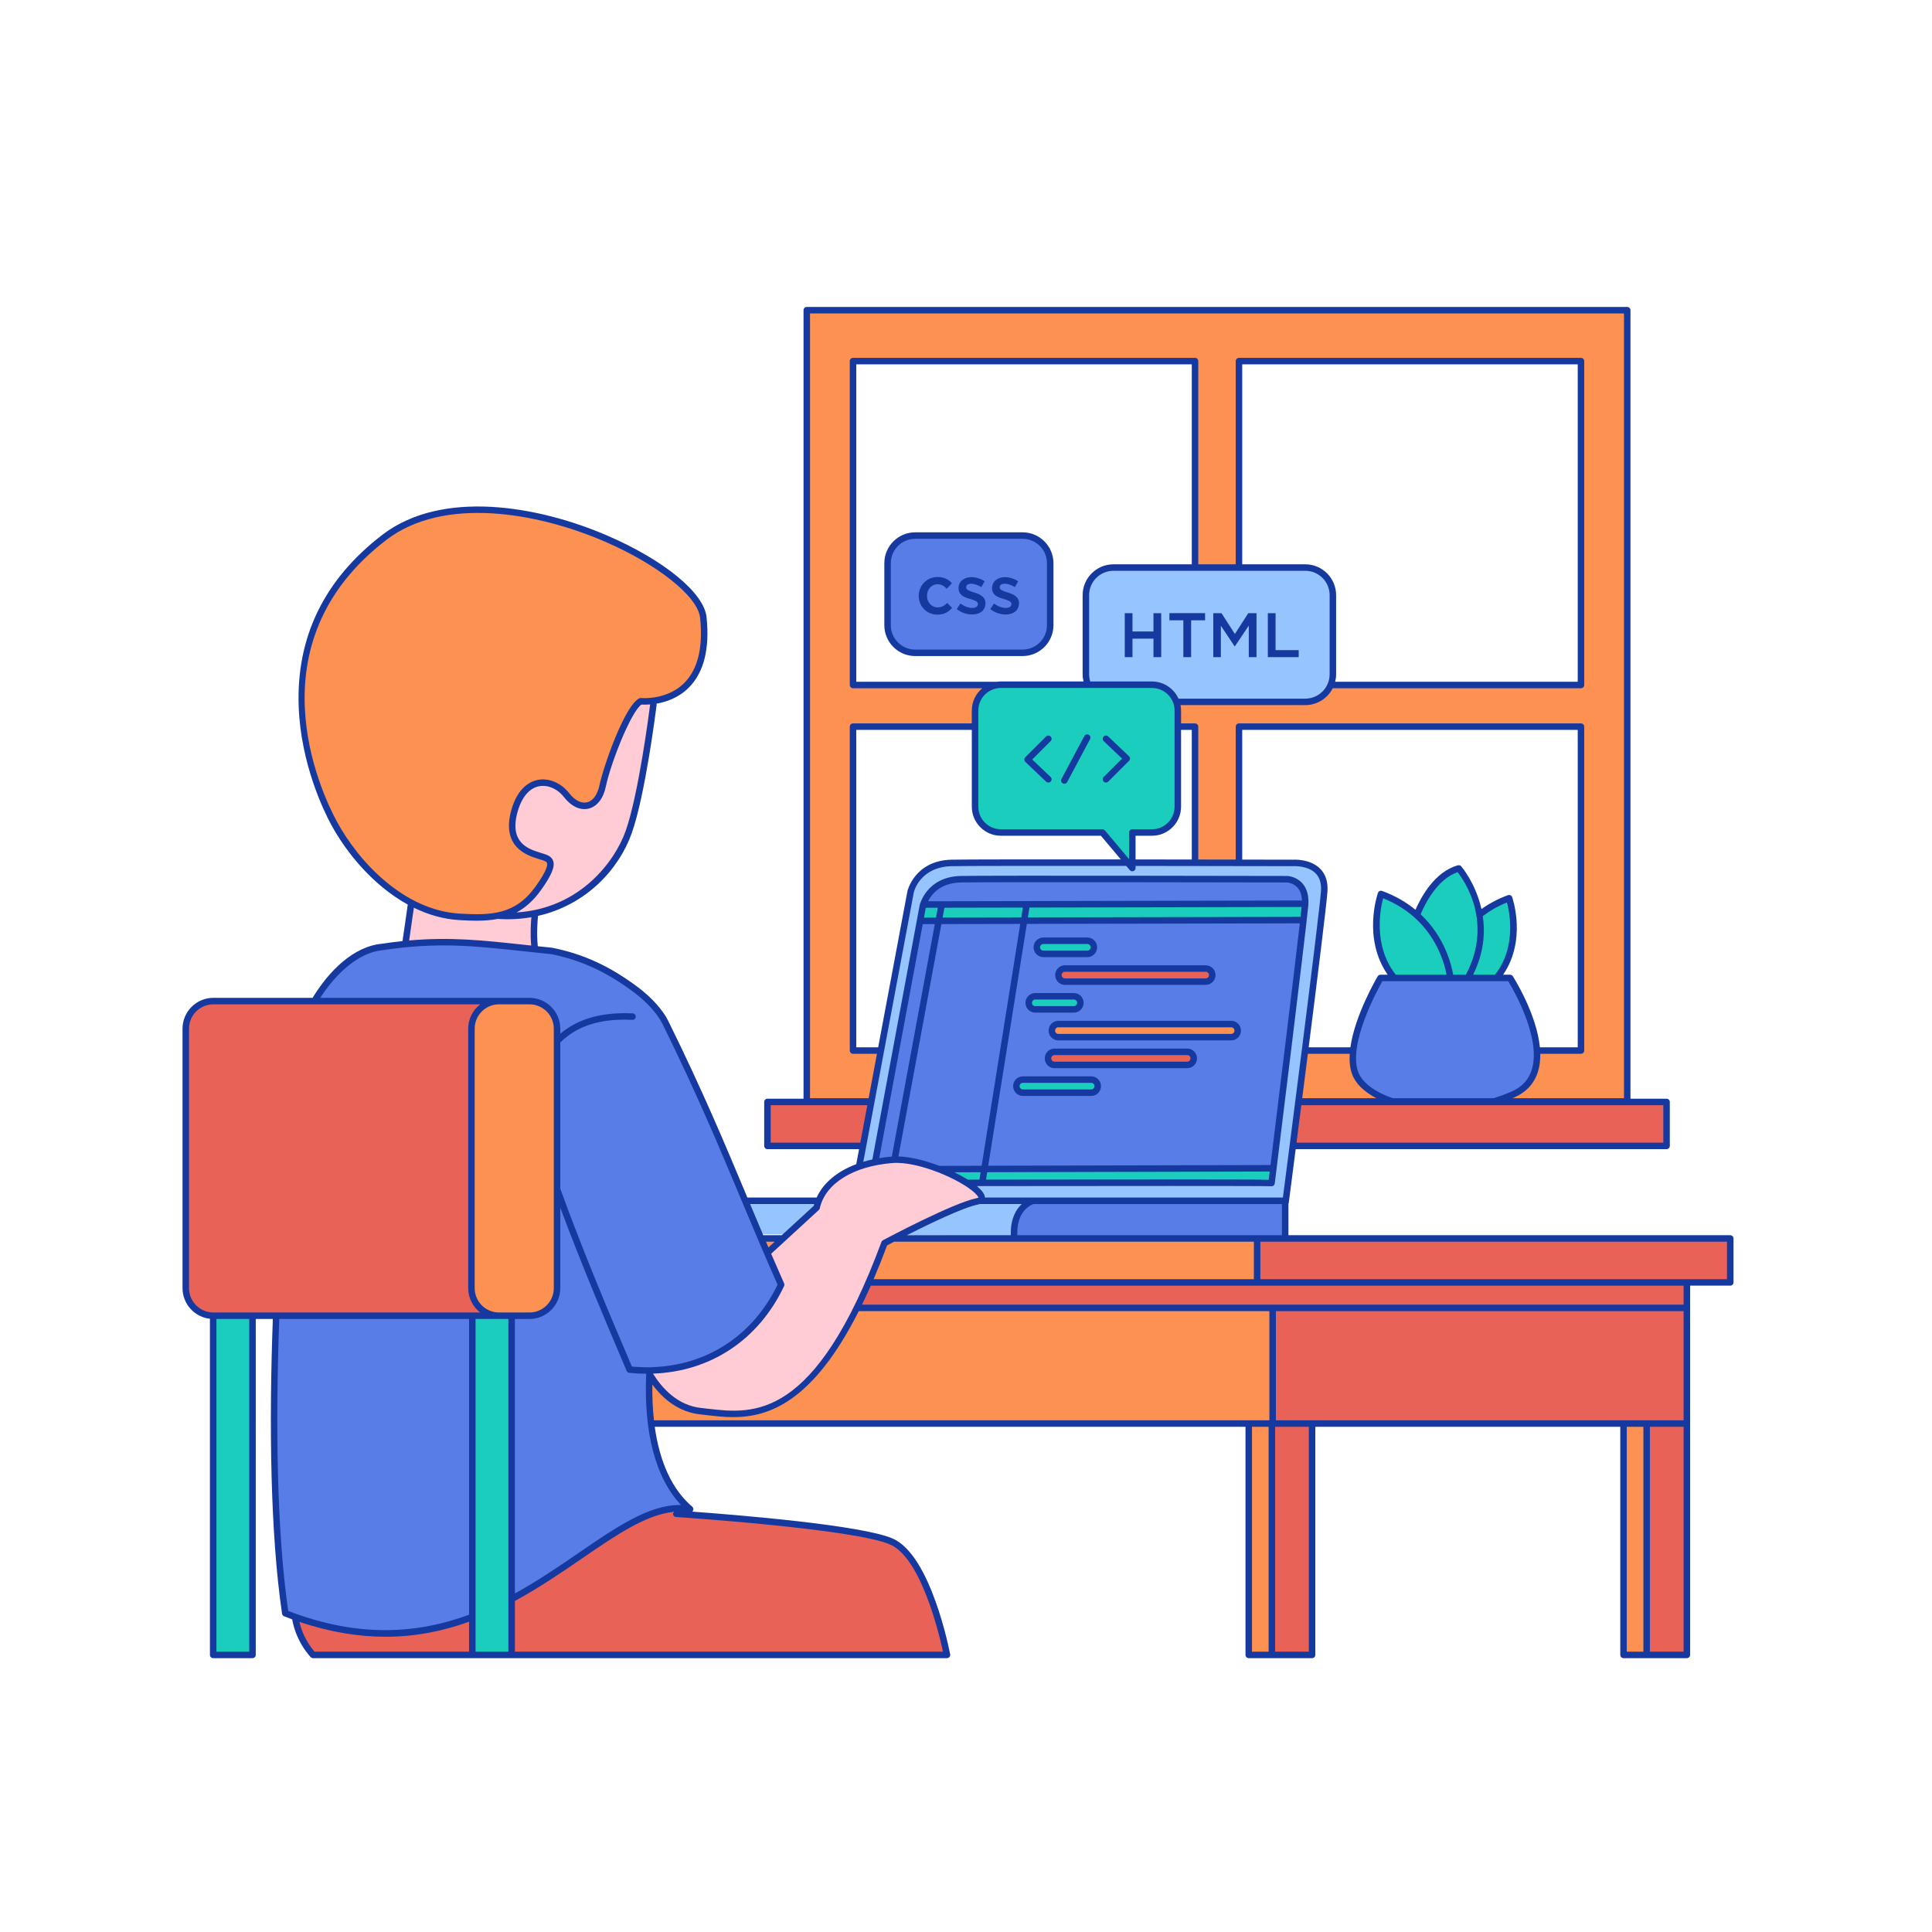
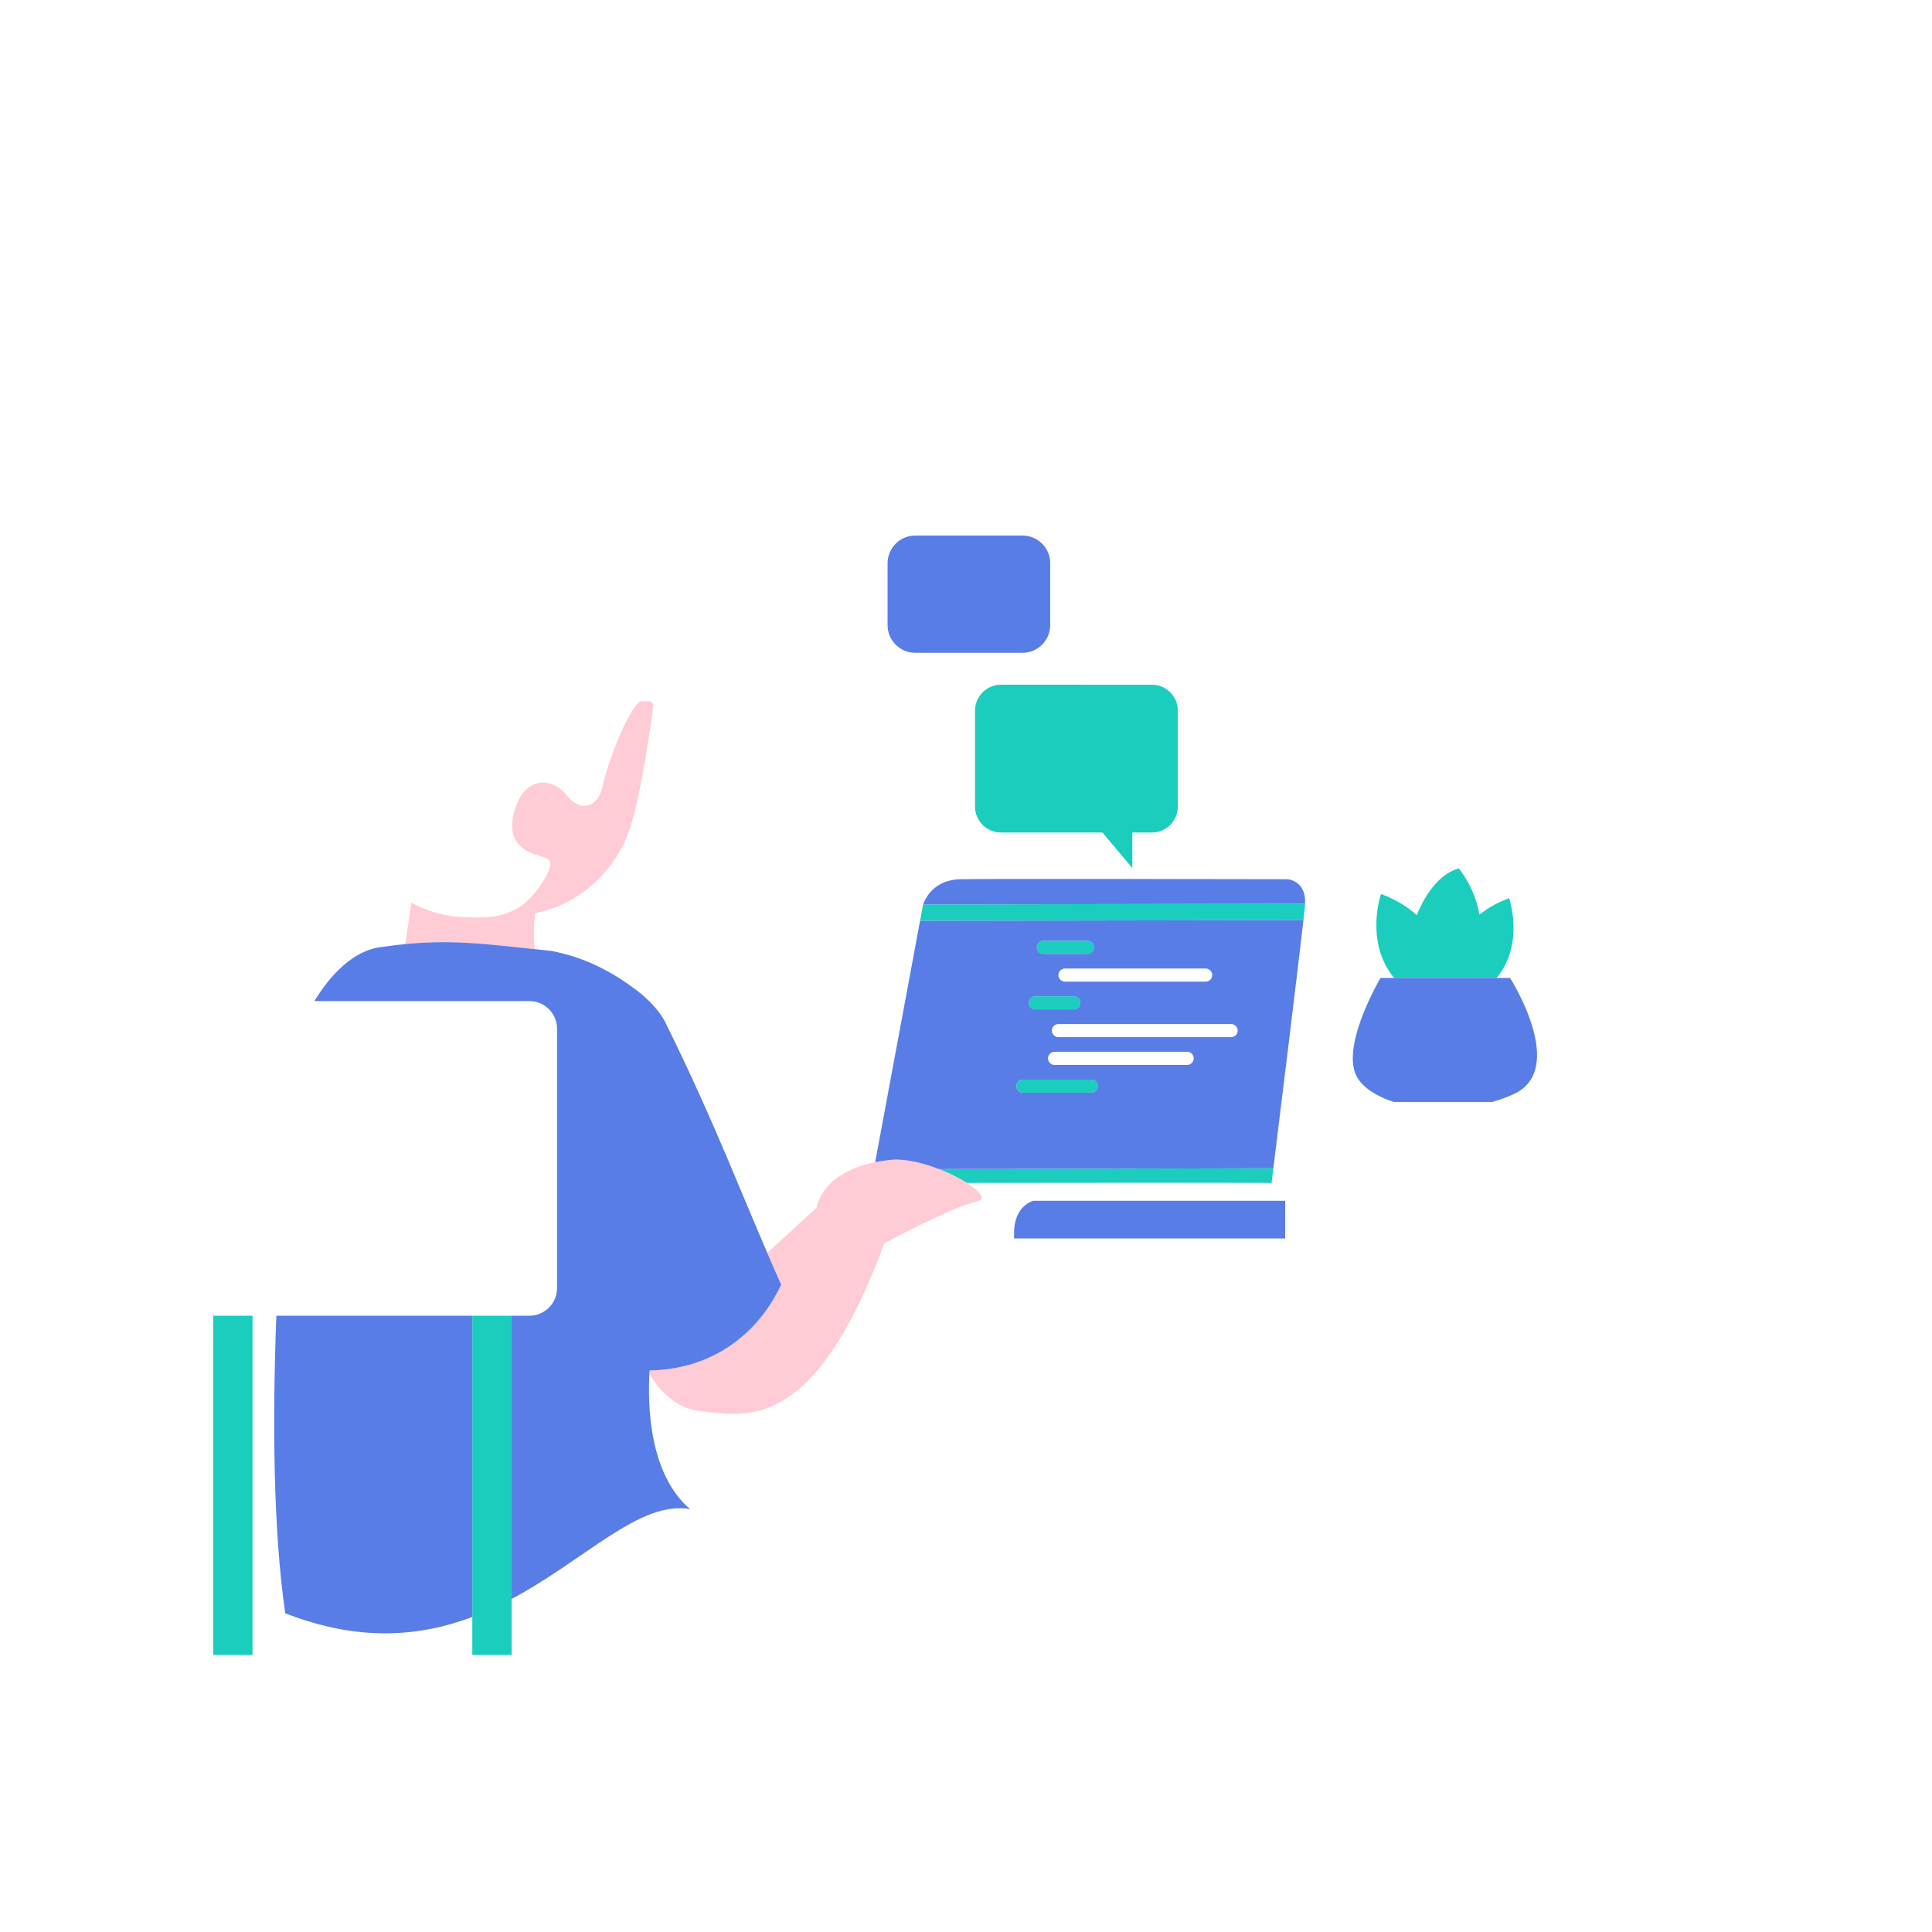
<svg xmlns="http://www.w3.org/2000/svg" version="1.1" id="Layer_1_15_" x="0px" y="0px" viewBox="0 0 595.276 595.276" enable-background="new 0 0 595.276 595.276" xml:space="preserve">
-   <path id="color_x5F_7" fill="#E96257" d="M291.772,509.901H157.644v-17.239c19.558-10.448,34.484-25.186,48.041-27.605  l2.682,1.358c0,0,54.891,3.564,66.297,8.554S291.772,509.901,291.772,509.901z M90.915,498.193c0.38,2.533,1.603,7.289,5.531,11.708  h49.079v-11.696C130.336,503.931,112.516,505.878,90.915,498.193z M324.921,328.119h40.871c1.111,0,2.02-0.909,2.02-2.02  s-0.909-2.02-2.02-2.02h-40.871c-1.111,0-2.02,0.909-2.02,2.02S323.81,328.119,324.921,328.119z M328.129,302.455h43.366  c1.111,0,2.02-0.909,2.02-2.02s-0.909-2.02-2.02-2.02h-43.366c-1.111,0-2.02,0.909-2.02,2.02S327.018,302.455,328.129,302.455z   M513.492,339.525H400.074c-0.622,4.866-1.21,9.458-1.735,13.545h115.154V339.525z M387.337,381.584v13.545H267.656  c-1.222,2.799-2.439,5.408-3.651,7.842h128.114v35.644h-0.238v71.287h12.386v-71.287h103.089v71.287h12.386v-71.287V402.97v-7.842  h13.366v-13.545H387.337z M268.439,339.525h-31.981v13.545h29.443L268.439,339.525z M153.761,308.446h-88.02  c-4.677,0-8.504,3.827-8.504,8.504v79.943c0,4.677,3.827,8.504,8.504,8.504h88.02c-4.677,0-8.504-3.827-8.504-8.504v-79.943  C145.257,312.272,149.084,308.446,153.761,308.446z" />
  <path id="color_x5F_6" fill="#1ACDBC" d="M321.475,293.901c-1.111,0-2.02-0.909-2.02-2.02s0.909-2.02,2.02-2.02h13.545  c1.111,0,2.02,0.909,2.02,2.02s-0.909,2.02-2.02,2.02H321.475z M316.96,308.99L316.96,308.99c0,1.111,0.909,2.02,2.02,2.02h11.881  c1.111,0,2.02-0.909,2.02-2.02v0c0-1.111-0.909-2.02-2.02-2.02H318.98C317.869,306.97,316.96,307.879,316.96,308.99z   M313.158,334.653c0,1.111,0.909,2.02,2.02,2.02h21.03c1.111,0,2.02-0.909,2.02-2.02s-0.909-2.02-2.02-2.02h-21.03  C314.067,332.634,313.158,333.543,313.158,334.653z M284.347,279.069l-0.864,4.647l118.128-0.209c0.231-2.04,0.397-3.57,0.479-4.438  c0.02-0.214,0.016-0.401,0.026-0.603l-117.655,0.211C284.382,278.921,284.347,279.069,284.347,279.069z M289.263,360.212  c3.233,1.259,6.253,2.776,8.589,4.251c36.425-0.047,93.783-0.099,93.925,0.043c0,0,0.206-1.666,0.559-4.518l-0.525-0.027  L289.263,360.212z M65.683,405.393v104.508h12.119V405.396h-12.06C65.722,405.396,65.703,405.393,65.683,405.393z M145.525,509.901  h12.119V405.396h-12.119V509.901z M308.39,256.509h31.285l9.207,10.95v-10.95h6.056c4.38,0,7.964-3.584,7.964-7.964v-29.608  c0-4.38-3.584-7.964-7.964-7.964H308.39c-4.38,0-7.964,3.584-7.964,7.964v29.608C300.426,252.925,304.01,256.509,308.39,256.509z   M464.975,276.749c-3.675,1.343-6.682,3.104-9.154,5.065c-1.453-8.638-6.358-14.24-6.358-14.24  c-7.539,2.073-11.761,11.403-12.934,14.382c-2.839-2.533-6.439-4.828-11.027-6.505c0,0-5.127,14.743,4.047,25.866h31.589  C469.843,290.748,464.975,276.749,464.975,276.749z" />
  <path id="color_x5F_5" fill="#FFCBD5" d="M201.324,217.037c0,0-3.408,27.56-7.653,39.437  c-3.521,9.852-13.205,21.869-29.184,24.988l0.376-0.025c0,0-0.761,5.443-0.07,11.021c-14.726-1.572-25.498-2.986-39.904-1.575  c0.765-5.093,1.439-9.912,1.827-12.733c4.66,2.462,9.668,4.04,14.875,4.347c9.378,0.554,17.549,0.589,24.274-8.82  c6.365-8.907,3.26-9.011,0.46-9.945s-10.944-2.802-7.802-13.916c3.142-11.114,11.88-10.178,16.036-4.832  c4.156,5.346,9.671,4.075,11.115-2.797c1.444-6.872,7.995-24.258,11.729-26.123c0,0,1.17,0.119,2.93-0.029  C200.977,216.667,201.324,217.037,201.324,217.037z M274.901,357.346c-11.881,0.951-21.386,6.178-23.287,14.733l-15.209,13.967  c1.374,3.196,2.791,6.449,4.278,9.795c-8.066,17.029-23.11,26.146-40.544,26.415c-0.022,0.388-0.026,0.755-0.044,1.138  c2.908,4.809,7.989,10.601,15.875,11.417c13.782,1.426,34.693,7.129,56.555-51.802c0,0,21.386-11.406,28.515-12.832  C308.168,368.752,286.782,356.396,274.901,357.346z" />
-   <path id="color_x5F_4" fill="#FC9152" d="M326.109,319.564c-1.111,0-2.02-0.909-2.02-2.02s0.909-2.02,2.02-2.02h53.228  c1.111,0,2.02,0.909,2.02,2.02s-0.909,2.02-2.02,2.02H326.109z M500.228,438.614v71.287h7.129v-71.287H500.228z M241.264,381.584  h-6.765c0.627,1.475,1.264,2.964,1.908,4.461L241.264,381.584z M272.525,383.01c-1.629,4.392-3.253,8.417-4.869,12.119h119.681  v-13.545H275.245C273.558,382.459,272.525,383.01,272.525,383.01z M264.005,402.97c-18.692,37.541-36.056,33.081-48.035,31.842  c-7.883-0.816-12.963-6.604-15.872-11.412c-0.255,5.575-0.071,10.647,0.501,15.214h184.153v71.287h7.129v-71.287h0.238V402.97  h-7.366H264.005z M216.712,190.267c-1.697-16.496-67.142-48.542-98.26-24.719c-41.631,31.872-20.946,78.005-15.621,87.9  c7.719,14.344,22.244,28.075,38.761,29.051c9.378,0.554,17.549,0.589,24.274-8.82c6.365-8.907,3.26-9.011,0.46-9.945  s-10.944-2.802-7.802-13.916c3.142-11.114,11.88-10.178,16.036-4.832c4.156,5.346,9.671,4.075,11.115-2.797  c1.444-6.872,7.995-24.258,11.729-26.123C197.404,216.065,219.607,218.404,216.712,190.267z M163.13,308.446h-9.368  c-4.677,0-8.504,3.827-8.504,8.504v79.943c0,4.677,3.827,8.504,8.504,8.504h9.368c4.677,0,8.504-3.827,8.504-8.504v-79.943  C171.634,312.272,167.807,308.446,163.13,308.446z M417.509,330.545c-0.711-1.99-0.82-4.351-0.549-6.852h-14.872  c-0.676,5.341-1.353,10.654-1.995,15.683h28.898C423.109,337.381,418.836,334.26,417.509,330.545z M466.222,337.198  c-1.937,0.861-3.916,1.576-5.91,2.178h41.059V95.574H248.579v243.802h19.888l2.939-15.683h-8.578v-99.802h37.598v-4.954  c0-4.005,2.999-7.335,6.861-7.878h-44.459v-99.802h105.375v63.611h13.545v-63.611h105.375v99.802h-77.116  c-1.296,3.048-4.325,5.2-7.832,5.2h-39.748c0.302,0.839,0.476,1.738,0.476,2.677v4.954h5.301v41.938  c4.911,0.007,9.499,0.015,13.545,0.022v-41.96h105.375v99.802h-13.587C473.886,329.329,472.217,334.533,466.222,337.198z" />
  <path id="color_x5F_3" fill="#587DE7" d="M273.475,192.636V173.52c0-4.677,3.827-8.504,8.504-8.504h33.099  c4.677,0,8.504,3.827,8.504,8.504v19.116c0,4.677-3.827,8.504-8.504,8.504h-33.099C277.302,201.14,273.475,197.313,273.475,192.636z   M312.443,379.927l0.009,1.657h74.885h8.641v-11.6h-77.642C318.335,369.984,312.443,371.457,312.443,379.927z M402.116,278.465  c0.362-7.249-5.428-7.564-5.428-7.564s-93.833-0.195-100.771,0c-9.774,0.274-11.57,8.167-11.57,8.167s0.036-0.148,0.114-0.392  L402.116,278.465z M284.347,279.069l-0.864,4.647l118.128-0.209c-1.777,15.667-7.466,61.836-9.274,76.481l-0.525-0.027  l-102.549,0.252c0.091,0.036,0.18,0.073,0.271,0.109c-4.935-1.952-10.388-3.314-14.633-2.975c-1.815,0.145-3.564,0.402-5.249,0.743  L284.347,279.069z M367.812,326.099c0-1.111-0.909-2.02-2.02-2.02h-40.871c-1.111,0-2.02,0.909-2.02,2.02s0.909,2.02,2.02,2.02  h40.871C366.903,328.119,367.812,327.21,367.812,326.099z M379.337,315.525h-53.228c-1.111,0-2.02,0.909-2.02,2.02  s0.909,2.02,2.02,2.02h53.228c1.111,0,2.02-0.909,2.02-2.02S380.448,315.525,379.337,315.525z M371.495,298.416h-43.366  c-1.111,0-2.02,0.909-2.02,2.02s0.909,2.02,2.02,2.02h43.366c1.111,0,2.02-0.909,2.02-2.02S372.606,298.416,371.495,298.416z   M319.455,291.881c0,1.111,0.909,2.02,2.02,2.02h13.545c1.111,0,2.02-0.909,2.02-2.02s-0.909-2.02-2.02-2.02h-13.545  C320.364,289.861,319.455,290.77,319.455,291.881z M316.96,308.99c0,1.111,0.909,2.02,2.02,2.02h11.881  c1.111,0,2.02-0.909,2.02-2.02v0c0-1.111-0.909-2.02-2.02-2.02H318.98C317.869,306.97,316.96,307.879,316.96,308.99L316.96,308.99z   M313.158,334.653c0,1.111,0.909,2.02,2.02,2.02h21.03c1.111,0,2.02-0.909,2.02-2.02s-0.909-2.02-2.02-2.02h-21.03  C314.067,332.634,313.158,333.543,313.158,334.653z M196,305c-8-6-16-10-26-12c-20-2-32.168-4.238-52.168-1.238  c-8.845,0.804-16.285,8.873-20.942,16.683h56.871h9.368c4.677,0,8.504,3.827,8.504,8.504v79.943c0,4.677-3.827,8.504-8.504,8.504  h-5.486v87.266c22.955-12.263,39.531-30.448,55-27.672c-8.407-7.086-13.719-21.216-12.504-42.733  c17.433-0.269,32.477-9.386,40.544-26.415c-12-27-19.485-48-35.683-80.842C203.405,311.766,200,308,196,305z M87.891,497.069  c22.971,8.989,41.741,7.127,57.634,1.135v-92.809H85.148C83.904,437.63,84.208,471.904,87.891,497.069z M465.271,301.317h-39.921  c0,0-11.406,19.247-7.842,29.228c1.36,3.807,5.807,6.993,11.914,8.98h30.408c2.157-0.63,4.297-1.396,6.391-2.327  C483.331,329.594,465.271,301.317,465.271,301.317z" />
-   <path id="color_x5F_2" fill-rule="evenodd" clip-rule="evenodd" fill="#96C4FF" d="M229.616,369.984h22.662  c-0.268,0.677-0.503,1.37-0.664,2.095l-9.008,8.273l-8.655-0.059C232.482,376.826,231.048,373.404,229.616,369.984z   M398.427,265.883c0,0-24.261-0.052-49.545-0.079v1.655l-1.393-1.656c-25.051-0.025-50.686-0.024-54.386,0.08  c-10.577,0.297-12.521,8.838-12.521,8.838l-15.874,84.711c1.556-0.551,3.212-1.002,4.945-1.353l14.693-79.011  c0,0,1.796-7.893,11.57-8.167c6.938-0.195,100.771,0,100.771,0s6.138,0.311,5.401,8.167c-0.828,8.835-10.311,85.437-10.311,85.437  c-0.142-0.142-57.495-0.09-93.925-0.043c3.839,2.423,5.813,4.719,3.794,5.534c-0.065,0.026-0.134,0.051-0.206,0.075  c-0.124,0.039-0.252,0.077-0.4,0.107c-0.253,0.051-0.533,0.12-0.823,0.197c-5.425,1.412-16.669,6.955-23.037,10.213l35.267,0.241  l-0.005-0.902c0-6.078,3.026-8.544,4.74-9.457h78.912c0,0,11.171-86.174,11.907-95.749  C408.738,265.146,398.427,265.883,398.427,265.883z M402.174,174.869h-59.098c-4.677,0-8.504,3.827-8.504,8.504v24.383  c0,1.138,0.23,2.223,0.64,3.217h19.726c3.44,0,6.381,2.215,7.488,5.286h39.748c4.677,0,8.504-3.827,8.504-8.504v-24.383  C410.678,178.696,406.851,174.869,402.174,174.869z" />
-   <path id="color_x5F_1" fill="#1639A0" d="M533.109,380.584H396.978v-9.666c0.051-0.099,0.094-0.203,0.109-0.319  c0.031-0.237,0.889-6.86,2.131-16.529h114.274c0.553,0,1-0.447,1-1v-13.545c0-0.553-0.447-1-1-1h-11.121V95.574c0-0.552-0.447-1-1-1  H248.579c-0.552,0-1,0.448-1,1v242.95h-11.121c-0.552,0-1,0.447-1,1v13.545c0,0.553,0.448,1,1,1h28.238l-0.867,4.624  c-5.889,2.213-10.174,5.789-12.212,10.29h-21.336c-0.038-0.091-0.078-0.185-0.116-0.276c-6.731-16.078-13.691-32.704-24.269-54.149  c-1.659-3.364-5.135-7.236-9.297-10.357c-8.676-6.507-16.819-10.264-26.5-12.195c-1.509-0.151-2.973-0.303-4.399-0.454  c-0.399-4.037-0.075-7.9,0.081-9.36c14.749-3.342,24.847-14.233,28.832-25.38c4.233-11.845,7.563-38.521,7.704-39.651  c0.015-0.124,0.001-0.244-0.028-0.359c2.983-0.507,6.785-1.788,9.931-4.928c4.646-4.634,6.491-11.938,5.485-21.709  c-0.769-7.476-13.058-17.579-30.578-25.141c-21.528-9.291-51.034-14.241-69.284-0.27c-17.937,13.732-26.621,31.571-25.81,53.023  c0.668,17.681,7.759,32.136,9.917,36.145c4.781,8.884,13.112,18.963,23.68,24.78c-0.376,2.72-0.957,6.849-1.615,11.263  c-2.011,0.211-4.094,0.474-6.274,0.801c-8.902,0.809-16.486,8.555-21.424,16.679H65.742c-5.24,0-9.504,4.264-9.504,9.504v79.943  c0,4.882,3.702,8.913,8.445,9.441v103.568c0,0.553,0.448,1,1,1h12.119c0.552,0,1-0.447,1-1V406.396h5.263  c-1.185,31.983-0.819,65.836,2.837,90.817c0.052,0.355,0.291,0.656,0.625,0.787c0.838,0.328,1.669,0.637,2.496,0.937  c0.489,2.762,1.85,7.324,5.675,11.627c0.19,0.214,0.462,0.336,0.748,0.336h49.08h12.119h134.129c0.298,0,0.581-0.133,0.771-0.362  s0.268-0.532,0.212-0.825c-0.237-1.243-5.937-30.518-17.69-35.659c-9.551-4.178-48.051-7.299-61.795-8.3  c0.113-0.092,0.214-0.201,0.28-0.34c0.192-0.409,0.085-0.897-0.261-1.189c-6.124-5.163-10.017-13.632-11.555-24.611h182.02v70.287  c0,0.553,0.447,1,1,1h7.128h12.387c0.553,0,1-0.447,1-1v-70.287h93.96v70.287c0,0.553,0.447,1,1,1h7.129h12.386c0.553,0,1-0.447,1-1  v-71.287v-0.616v-35.027v-6.842h12.367c0.553,0,1-0.447,1-1v-13.545C534.109,381.031,533.662,380.584,533.109,380.584z   M387.337,380.584h-73.891l-0.004-0.657c0-7.028,4.298-8.707,5.035-8.943h76.5v9.601H387.337z M386.337,394.129H269.174  c1.383-3.227,2.769-6.691,4.156-10.414c0.403-0.213,1.158-0.61,2.162-1.131h110.845V394.129z M301.236,371.158  c0.231-0.046,0.422-0.11,0.609-0.175h12.97c-1.678,1.573-3.373,4.304-3.373,8.943v0.006l0.004,0.651h-32.048  C286.253,377.119,296.748,372.056,301.236,371.158z M512.492,352.069H399.475c0.455-3.547,0.954-7.441,1.479-11.545h111.539V352.069  z M406.759,267.665c-3.104-3.12-8.188-2.796-8.33-2.782c-0.243-0.001-6.424-0.014-15.682-0.03v-39.962h103.375v97.802h-11.659  c-1.003-10.28-7.98-21.337-8.349-21.915c-0.184-0.288-0.501-0.462-0.843-0.462h-2.141c7.271-10.6,2.985-23.331,2.789-23.896  c-0.088-0.253-0.273-0.46-0.516-0.575c-0.243-0.115-0.521-0.128-0.772-0.035c-3.181,1.163-5.878,2.637-8.172,4.287  c-1.777-7.958-6.167-13.094-6.244-13.182c-0.252-0.288-0.646-0.407-1.018-0.305c-7.132,1.962-11.361,9.789-13.071,13.704  c-2.746-2.257-6.121-4.282-10.28-5.802c-0.252-0.092-0.528-0.08-0.772,0.036c-0.242,0.115-0.428,0.322-0.516,0.575  c-0.207,0.595-4.73,14.042,2.997,25.194h-2.205c-0.354,0-0.681,0.187-0.86,0.49c-0.366,0.618-7.03,11.983-8.412,21.887h-12.856  c2.737-21.632,5.43-43.376,5.777-47.896C409.23,271.792,408.477,269.392,406.759,267.665z M460.151,338.376h-30.995  c-0.771-0.262-1.514-0.54-2.211-0.839c-4.475-1.917-7.491-4.52-8.495-7.328c-3.06-8.567,5.768-24.861,7.479-27.893h38.783  c1.685,2.788,10.175,17.547,7.28,27.174c-0.946,3.145-2.967,5.367-6.178,6.794C463.946,337.115,462.051,337.797,460.151,338.376z   M456.866,282.272c2.084-1.585,4.527-3.033,7.454-4.202c0.86,3.254,2.918,13.861-3.682,22.247h-6.745  C457.179,293.649,457.64,287.463,456.866,282.272z M451.729,300.189c-0.022,0.041-0.029,0.085-0.044,0.127h-3.95  c-0.516-3.05-2.579-11.623-10.022-18.606c1.356-3.235,5.136-10.851,11.403-12.983C451.214,271.399,460.103,284.219,451.729,300.189z   M445.706,300.316h-15.658c-7.012-8.877-4.786-20.171-3.891-23.545C441.348,282.828,444.936,296.105,445.706,300.316z   M402.968,324.693h12.904c-0.141,2.236,0.038,4.351,0.695,6.188c1.033,2.895,3.618,5.456,7.505,7.495h-22.844  C401.792,333.96,402.379,329.342,402.968,324.693z M249.579,96.574h250.792v241.802h-34.387c0.214-0.09,0.43-0.169,0.644-0.264  c3.723-1.655,6.173-4.362,7.28-8.046c0.509-1.692,0.702-3.508,0.671-5.373h12.543c0.553,0,1-0.447,1-1v-99.802c0-0.552-0.447-1-1-1  H381.747c-0.553,0-1,0.448-1,1v40.958c-3.515-0.006-7.406-0.012-11.544-0.019v-40.94c0-0.552-0.447-1-1-1h-4.301v-3.954  c0-0.574-0.059-1.133-0.163-1.677h38.434c3.69,0,6.889-2.119,8.463-5.2h76.486c0.553,0,1-0.448,1-1v-99.802c0-0.552-0.447-1-1-1  H381.747c-0.553,0-1,0.448-1,1v62.611h-11.544v-62.611c0-0.552-0.447-1-1-1H262.828c-0.552,0-1,0.448-1,1v99.802  c0,0.552,0.448,1,1,1h39.822c-1.969,1.646-3.225,4.117-3.225,6.877v3.954h-36.598c-0.552,0-1,0.448-1,1v99.802c0,0.553,0.448,1,1,1  h7.373l-2.564,13.683h-18.058V96.574z M270.576,322.693h-6.747v-97.802h35.598v23.654c0,4.943,4.021,8.964,8.964,8.964h30.819  l6.132,7.292c-24.37-0.023-48.686-0.018-52.265,0.082c-11.223,0.315-13.447,9.523-13.476,9.654L270.576,322.693z M402.174,173.869  h-19.427v-61.611h103.375v97.802h-74.739c0.185-0.739,0.294-1.508,0.294-2.304v-24.383  C411.678,178.132,407.414,173.869,402.174,173.869z M402.174,175.869c4.138,0,7.504,3.366,7.504,7.504v24.383  c0,4.138-3.366,7.504-7.504,7.504h-39.069c-1.407-3.112-4.535-5.287-8.166-5.287h-19.017c-0.221-0.702-0.349-1.443-0.349-2.217  v-24.383c0-4.138,3.366-7.504,7.504-7.504H402.174z M367.203,173.869h-24.127c-5.24,0-9.504,4.264-9.504,9.504v24.383  c0,0.764,0.096,1.506,0.269,2.217H308.39c-0.4,0-0.791,0.035-1.177,0.086h-43.385v-97.802h103.375V173.869z M308.39,211.973h46.549  c3.84,0,6.964,3.124,6.964,6.964v29.608c0,3.84-3.124,6.964-6.964,6.964h-6.056c-0.553,0-1,0.448-1,1v8.207l-7.442-8.851  c-0.19-0.226-0.471-0.356-0.766-0.356H308.39c-3.84,0-6.964-3.124-6.964-6.964v-29.608  C301.426,215.097,304.55,211.973,308.39,211.973z M349.883,257.509h5.056c4.942,0,8.964-4.021,8.964-8.964v-23.654h3.301v39.937  c-5.497-0.008-11.372-0.016-17.32-0.022V257.509z M237.458,352.069v-11.545h29.776l-2.163,11.545H237.458z M281.557,274.946  c0.075-0.318,1.939-7.793,11.575-8.064c3.647-0.102,28.981-0.104,53.893-0.08l1.093,1.3c0.194,0.23,0.477,0.356,0.766,0.356  c0.115,0,0.23-0.02,0.343-0.061c0.395-0.144,0.657-0.519,0.657-0.939v-0.654c24.639,0.026,48.03,0.075,48.611,0.075  c0,0,0.001,0,0.002,0c0.042-0.003,4.403-0.269,6.852,2.202c1.284,1.295,1.842,3.167,1.657,5.562  c-0.675,8.785-10.304,83.348-11.727,94.339h-76.943h-14.878c-0.001-0.096-0.007-0.181-0.016-0.243  c-0.134-0.963-1.034-2.098-2.452-3.282c40.787-0.052,88.622-0.082,90.641,0.037c0.049,0.007,0.098,0.011,0.147,0.011  c0.109,0,0.22-0.018,0.326-0.055c0.361-0.125,0.619-0.443,0.666-0.822c0.095-0.767,9.494-76.718,10.314-85.467  c0.275-2.941-0.313-5.274-1.75-6.935c-1.872-2.163-4.485-2.319-4.645-2.326c-0.939-0.003-93.93-0.194-100.801,0  c-10.429,0.292-12.498,8.858-12.525,8.984l-14.573,78.363c-0.956,0.21-1.893,0.441-2.789,0.711L281.557,274.946z M391.456,358.961  l-86.97,0.215l11.896-74.509l84.109-0.171C398.628,300.754,393.333,343.753,391.456,358.961z M391.209,360.961  c-0.138,1.114-0.246,1.991-0.318,2.574c-2.312-0.1-8.229-0.131-23.896-0.131c-8.843,0-20.795,0.01-36.955,0.023  c-9.014,0.008-18.006,0.018-26.237,0.028l0.364-2.279L391.209,360.961z M285.247,279.693l3.706-0.008l-0.562,3.039l-3.709,0.008  L285.247,279.693z M290.987,279.681l24.174-0.05l-0.485,3.04l-24.25,0.049L290.987,279.681z M317.186,279.627l83.657-0.172  c0.073,0,0.138-0.027,0.206-0.042c-0.073,0.734-0.187,1.782-0.333,3.083l-84.017,0.171L317.186,279.627z M400.842,277.456  c-0.001,0-0.001,0-0.002,0l-114.898,0.236c1.056-2.124,3.733-5.614,10.003-5.79c6.844-0.193,99.803-0.002,100.687-0.001  c0.02,0.001,1.908,0.136,3.208,1.656c0.825,0.964,1.256,2.295,1.301,3.959C401.045,277.485,400.948,277.456,400.842,277.456z   M284.31,284.733l3.711-0.008l-13.242,71.629c-1.337,0.108-2.624,0.279-3.877,0.488L284.31,284.733z M290.055,284.721l24.301-0.049  l-11.896,74.51l-13.026,0.032c-4.279-1.622-8.842-2.776-12.613-2.902L290.055,284.721z M302.141,361.182l-0.363,2.276  c-1.217,0.002-2.412,0.003-3.589,0.005c-1.235-0.771-2.631-1.534-4.131-2.261L302.141,361.182z M274.98,358.344  c7.915-0.632,21.02,5.131,25.385,9.227c0.988,0.927,1.086,1.382,1.118,1.394c-0.033,0.029-0.186,0.143-0.64,0.233  c-7.19,1.438-27.911,12.462-28.79,12.93c-0.216,0.115-0.382,0.306-0.467,0.535c-20.483,55.214-39.485,53.005-53.356,51.396  c-0.737-0.086-1.457-0.169-2.158-0.242c-7.243-0.749-12.043-6.037-14.88-10.583c17.74-0.636,32.531-10.364,40.394-26.964  c0.125-0.263,0.128-0.567,0.01-0.834c-1.382-3.111-2.698-6.14-3.988-9.137l14.682-13.483c0.151-0.139,0.255-0.319,0.3-0.52  C254.287,364.658,262.867,359.312,274.98,358.344z M236.014,382.584h2.683l-1.925,1.768  C236.521,383.764,236.263,383.168,236.014,382.584z M250.883,370.983c-0.055,0.19-0.125,0.375-0.172,0.567l-9.836,9.033h-5.712  c-1.38-3.253-2.722-6.446-4.043-9.601H250.883z M192.729,256.138c-3.258,9.115-13.846,23.745-33.599,25.004  c2.696-1.434,5.208-3.608,7.548-6.882c3.235-4.528,4.362-7.213,3.766-8.98c-0.494-1.466-1.937-1.913-3.209-2.307  c-0.197-0.061-0.396-0.123-0.594-0.188l-0.535-0.172c-3.258-1.037-9.323-2.967-6.622-12.523c1.263-4.466,3.61-7.249,6.609-7.833  c2.676-0.522,5.691,0.79,7.676,3.343c2.218,2.853,4.963,4.15,7.533,3.557c2.625-0.605,4.575-3.07,5.351-6.763  c1.583-7.531,7.83-23.167,10.982-25.307c0.482,0.03,1.441,0.056,2.679-0.04C200.06,219.07,196.745,244.903,192.729,256.138z   M103.711,252.974c-4.765-8.856-26.422-54.653,15.349-86.632c17.563-13.445,46.269-8.548,67.276,0.518  c16.349,7.056,28.706,16.943,29.381,23.509c0.939,9.131-0.707,15.885-4.894,20.074c-5.37,5.373-13.238,4.635-13.316,4.627  c-0.188-0.018-0.381,0.016-0.55,0.1c-4.496,2.247-11.012,20.87-12.26,26.812c-0.609,2.897-2.01,4.802-3.843,5.225  c-1.776,0.41-3.784-0.623-5.504-2.836c-2.443-3.144-6.23-4.746-9.638-4.079c-2.188,0.427-6.156,2.196-8.151,9.252  c-3.228,11.418,4.886,14,7.94,14.973l0.508,0.164c0.211,0.07,0.424,0.136,0.635,0.202c1.081,0.334,1.749,0.571,1.905,1.035  c0.195,0.58,0,2.283-3.498,7.179c-6.229,8.716-13.628,8.979-23.401,8.403C124.431,280.483,110.451,265.498,103.711,252.974z   M127.514,279.679c4.353,2.13,9.052,3.524,14.018,3.817c1.821,0.108,3.581,0.186,5.285,0.186c2.346,0,4.581-0.153,6.716-0.578  c0.082,0.027,0.161,0.06,0.251,0.065c0.854,0.046,1.696,0.069,2.529,0.069c2.579,0,5.051-0.223,7.413-0.633  c-0.17,1.773-0.383,5.125-0.059,8.728c-0.727-0.078-1.446-0.156-2.156-0.233c-12.845-1.39-22.748-2.453-35.444-1.329  C126.642,285.899,127.154,282.28,127.514,279.679z M117.98,292.751c16.844-2.527,27.947-1.325,43.315,0.338  c2.725,0.295,5.575,0.603,8.508,0.892c9.277,1.855,17.171,5.501,25.596,11.819c3.864,2.898,7.199,6.593,8.703,9.643  c10.55,21.391,17.499,37.987,24.217,54.037c3.521,8.41,7.16,17.103,11.262,26.347c-7.56,15.606-21.573,24.761-38.366,25.405  c-0.989,0.165-4.995-0.035-6.52-0.17c-0.359-0.865-0.964-2.284-1.761-4.154c-3.911-9.175-13.276-31.151-20.301-50.676v-45.026  c5.249-5.188,12.452-7.439,22.204-6.971c0.555,0.039,1.021-0.399,1.046-0.951s-0.4-1.021-0.952-1.047  c-9.401-0.45-16.771,1.613-22.299,6.265v-1.552c0-5.24-4.264-9.504-9.504-9.504h-9.369H98.685  C103.555,299.884,110.519,293.431,117.98,292.751z M153.761,404.396c-4.138,0-7.504-3.366-7.504-7.504v-79.943  c0-4.138,3.366-7.504,7.504-7.504h9.369c4.138,0,7.504,3.366,7.504,7.504v79.943c0,4.138-3.366,7.504-7.504,7.504H153.761z   M58.238,396.893v-79.943c0-4.138,3.366-7.504,7.504-7.504h82.209c-2.242,1.74-3.693,4.453-3.693,7.504v79.943  c0,3.051,1.451,5.764,3.693,7.504H65.742C61.604,404.396,58.238,401.03,58.238,396.893z M76.802,508.901H66.683V406.396h10.119  V508.901z M86.047,406.396h58.478v91.126c-15.45,5.691-33.579,7.353-55.728-1.173C85.229,471.495,84.877,438.018,86.047,406.396z   M92.247,499.716c9.574,3.225,18.391,4.591,26.558,4.591c9.373,0,17.883-1.808,25.72-4.63v9.225H96.9  C94.095,505.614,92.83,502.169,92.247,499.716z M146.525,508.901V406.396h7.236h2.882v102.505H146.525z M290.544,508.901h-131.9  v-15.623c7.537-4.089,14.42-8.798,20.843-13.203c10.396-7.13,19.602-13.422,28.101-14.251c-0.117,0.15-0.206,0.322-0.22,0.527  c-0.036,0.551,0.382,1.026,0.933,1.062c0.547,0.035,54.845,3.609,65.961,8.473C283.803,480.06,289.347,503.348,290.544,508.901z   M209.429,463.708c-9.61,0-19.645,6.881-31.073,14.719c-6.093,4.178-12.612,8.628-19.712,12.548v-84.578h4.486  c5.24,0,9.504-4.264,9.504-9.504V372.1c6.599,17.756,14.537,36.384,18.461,45.591c0.999,2.343,1.693,3.972,1.976,4.68  c0.139,0.347,0.458,0.587,0.829,0.624c1.76,0.176,3.497,0.267,5.209,0.273c-0.819,18.022,2.863,32.159,10.725,40.443  C209.7,463.709,209.564,463.708,209.429,463.708z M200.999,426.587c3.161,4.269,7.972,8.506,14.868,9.22  c0.693,0.071,1.404,0.154,2.133,0.238c2.429,0.282,5.079,0.59,7.911,0.59c10.899,0,24.506-4.563,38.695-32.664h126.513v33.644  H201.495C201.11,434.158,200.937,430.482,200.999,426.587z M518.742,403.971v33.644H393.119v-33.644H518.742z M385.753,439.614  h5.128v69.287h-5.128V439.614z M403.268,508.901h-10.387v-69.287h10.387V508.901z M501.228,439.614h5.129v69.287h-5.129V439.614z   M508.356,508.901v-69.287h10.386v69.287H508.356z M518.742,401.971H392.119H265.596c0.9-1.85,1.803-3.795,2.707-5.842h119.034  h131.405V401.971z M532.109,394.129h-12.367H388.337v-11.545h143.772V394.129z M283.076,183.635v-0.042  c0-3.156,2.441-5.808,5.787-5.808c2.083,0,3.388,0.779,4.44,1.915l-1.599,1.705c-0.779-0.821-1.599-1.389-2.862-1.389  c-1.852,0-3.219,1.6-3.219,3.535v0.042c0,1.978,1.368,3.556,3.325,3.556c1.199,0,2.083-0.547,2.882-1.368l1.536,1.515  c-1.094,1.22-2.377,2.083-4.545,2.083C285.517,189.379,283.076,186.791,283.076,183.635z M301.297,186.118v-0.042  c0-0.862-1.179-1.157-2.483-1.557c-1.641-0.463-3.472-1.136-3.472-3.261v-0.042c0-2.104,1.746-3.388,3.956-3.388  c1.389,0,2.903,0.484,4.082,1.262l-1.01,1.81c-1.073-0.652-2.21-1.052-3.136-1.052c-0.989,0-1.557,0.463-1.557,1.094v0.042  c0,0.82,1.199,1.157,2.504,1.578c1.62,0.505,3.45,1.241,3.45,3.24v0.042c0,2.336-1.81,3.493-4.124,3.493  c-1.578,0-3.325-0.568-4.713-1.662l1.136-1.726c1.221,0.905,2.504,1.368,3.641,1.368  C300.665,187.317,301.297,186.854,301.297,186.118z M311.627,186.118v-0.042c0-0.862-1.179-1.157-2.483-1.557  c-1.641-0.463-3.472-1.136-3.472-3.261v-0.042c0-2.104,1.746-3.388,3.956-3.388c1.389,0,2.903,0.484,4.082,1.262l-1.01,1.81  c-1.073-0.652-2.21-1.052-3.136-1.052c-0.989,0-1.557,0.463-1.557,1.094v0.042c0,0.82,1.199,1.157,2.504,1.578  c1.62,0.505,3.45,1.241,3.45,3.24v0.042c0,2.336-1.81,3.493-4.124,3.493c-1.578,0-3.324-0.568-4.713-1.662l1.136-1.726  c1.221,0.905,2.504,1.368,3.641,1.368C310.995,187.317,311.627,186.854,311.627,186.118z M281.979,202.14h33.099  c5.24,0,9.504-4.264,9.504-9.504V173.52c0-5.24-4.264-9.504-9.504-9.504h-33.099c-5.24,0-9.504,4.264-9.504,9.504v19.116  C272.475,197.876,276.739,202.14,281.979,202.14z M274.475,173.52c0-4.138,3.366-7.504,7.504-7.504h33.099  c4.138,0,7.504,3.366,7.504,7.504v19.116c0,4.138-3.366,7.504-7.504,7.504h-33.099c-4.138,0-7.504-3.366-7.504-7.504V173.52z   M348.934,202.479h-2.381v-13.554h2.381v5.635h6.468v-5.635h2.382v13.554h-2.382v-5.712h-6.468V202.479z M364.604,191.131h-4.299  v-2.207h10.998v2.207h-4.298v11.347h-2.401V191.131z M376.169,202.479h-2.343v-13.554h2.536l4.124,6.409l4.125-6.409h2.536v13.554  h-2.382v-9.72l-4.279,6.39h-0.077l-4.24-6.351V202.479z M400.146,202.479h-9.507v-13.554h2.381v11.385h7.126V202.479z   M327.051,240.016l7.041-13.223c0.259-0.486,0.865-0.672,1.353-0.413s0.673,0.865,0.413,1.353l-7.041,13.223  c-0.18,0.337-0.526,0.53-0.884,0.53c-0.158,0-0.319-0.038-0.469-0.117C326.977,241.109,326.791,240.503,327.051,240.016z   M340.057,239.406l5.67-5.669l-5.652-5.376c-0.4-0.381-0.416-1.014-0.035-1.414c0.381-0.4,1.014-0.417,1.414-0.036l6.395,6.083  c0.195,0.186,0.307,0.442,0.311,0.712c0.003,0.27-0.103,0.529-0.293,0.72l-6.395,6.395c-0.195,0.195-0.451,0.293-0.707,0.293  s-0.512-0.098-0.707-0.293C339.666,240.429,339.666,239.796,340.057,239.406z M315.926,234.755  c-0.195-0.186-0.307-0.442-0.311-0.712c-0.003-0.27,0.103-0.529,0.293-0.72l6.395-6.395c0.391-0.391,1.023-0.391,1.414,0  s0.391,1.023,0,1.414l-5.67,5.669l5.652,5.376c0.4,0.381,0.416,1.014,0.035,1.414c-0.196,0.207-0.461,0.311-0.725,0.311  c-0.248,0-0.496-0.091-0.689-0.275L315.926,234.755z M321.476,294.901h13.544c1.665,0,3.021-1.354,3.021-3.02  s-1.355-3.02-3.021-3.02h-13.544c-1.665,0-3.021,1.355-3.021,3.02S319.811,294.901,321.476,294.901z M321.476,290.861h13.544  c0.562,0,1.021,0.458,1.021,1.02c0,0.562-0.458,1.02-1.021,1.02h-13.544c-0.562,0-1.021-0.458-1.021-1.02  C320.455,291.319,320.913,290.861,321.476,290.861z M325.109,300.436c0,1.665,1.354,3.02,3.02,3.02h43.366  c1.665,0,3.02-1.354,3.02-3.02s-1.354-3.02-3.02-3.02h-43.366C326.464,297.416,325.109,298.771,325.109,300.436z M372.515,300.436  c0,0.562-0.457,1.02-1.02,1.02h-43.366c-0.562,0-1.02-0.457-1.02-1.02s0.457-1.02,1.02-1.02h43.366  C372.058,299.416,372.515,299.873,372.515,300.436z M318.98,312.01h11.881c1.665,0,3.02-1.354,3.02-3.02s-1.354-3.02-3.02-3.02  H318.98c-1.665,0-3.021,1.354-3.021,3.02S317.315,312.01,318.98,312.01z M318.98,307.971h11.881c0.562,0,1.02,0.457,1.02,1.02  s-0.457,1.02-1.02,1.02H318.98c-0.562,0-1.021-0.457-1.021-1.02S318.418,307.971,318.98,307.971z M379.337,314.524h-53.228  c-1.665,0-3.021,1.355-3.021,3.021s1.355,3.02,3.021,3.02h53.228c1.665,0,3.02-1.354,3.02-3.02S381.002,314.524,379.337,314.524z   M379.337,318.564h-53.228c-0.562,0-1.021-0.457-1.021-1.02s0.458-1.021,1.021-1.021h53.228c0.562,0,1.02,0.458,1.02,1.021  S379.899,318.564,379.337,318.564z M365.792,323.079h-40.871c-1.665,0-3.02,1.354-3.02,3.02s1.354,3.021,3.02,3.021h40.871  c1.665,0,3.02-1.355,3.02-3.021S367.457,323.079,365.792,323.079z M365.792,327.119h-40.871c-0.562,0-1.02-0.458-1.02-1.021  s0.457-1.02,1.02-1.02h40.871c0.562,0,1.02,0.457,1.02,1.02S366.354,327.119,365.792,327.119z M336.208,331.634h-21.03  c-1.665,0-3.02,1.354-3.02,3.02s1.354,3.02,3.02,3.02h21.03c1.665,0,3.02-1.354,3.02-3.02S337.873,331.634,336.208,331.634z   M336.208,335.673h-21.03c-0.562,0-1.02-0.457-1.02-1.02s0.457-1.02,1.02-1.02h21.03c0.562,0,1.02,0.457,1.02,1.02  S336.771,335.673,336.208,335.673z" />
</svg>